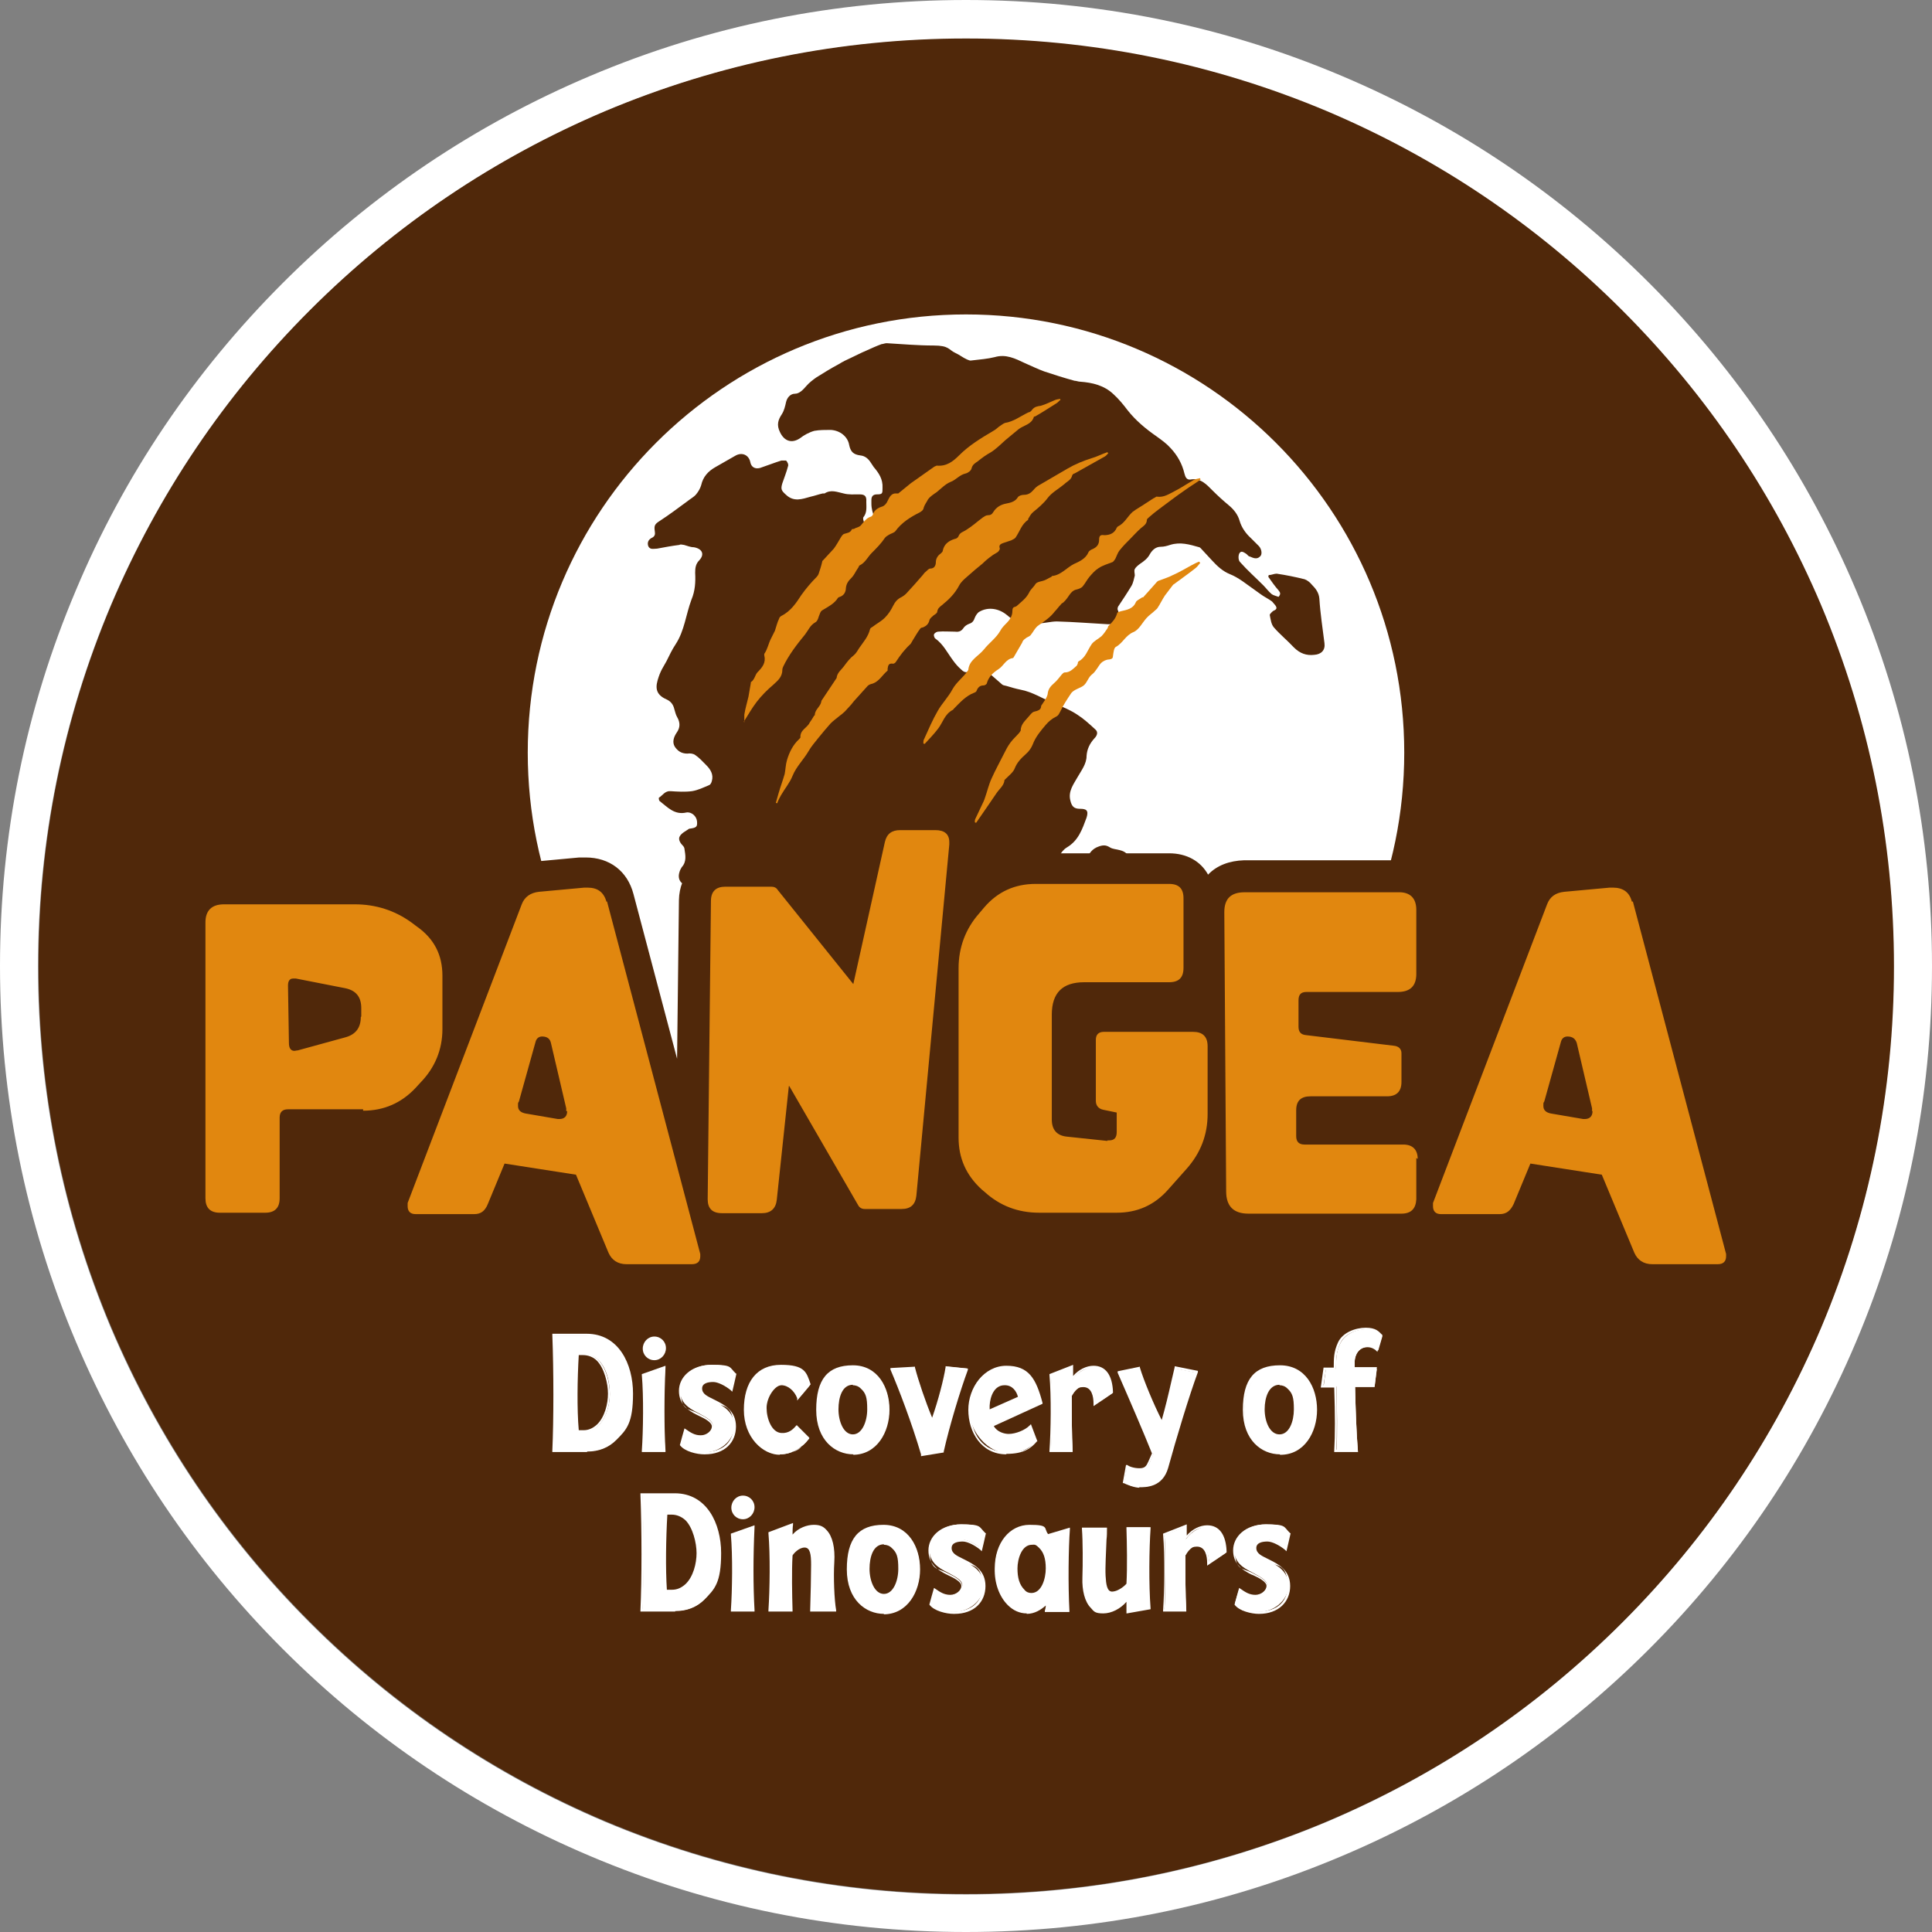
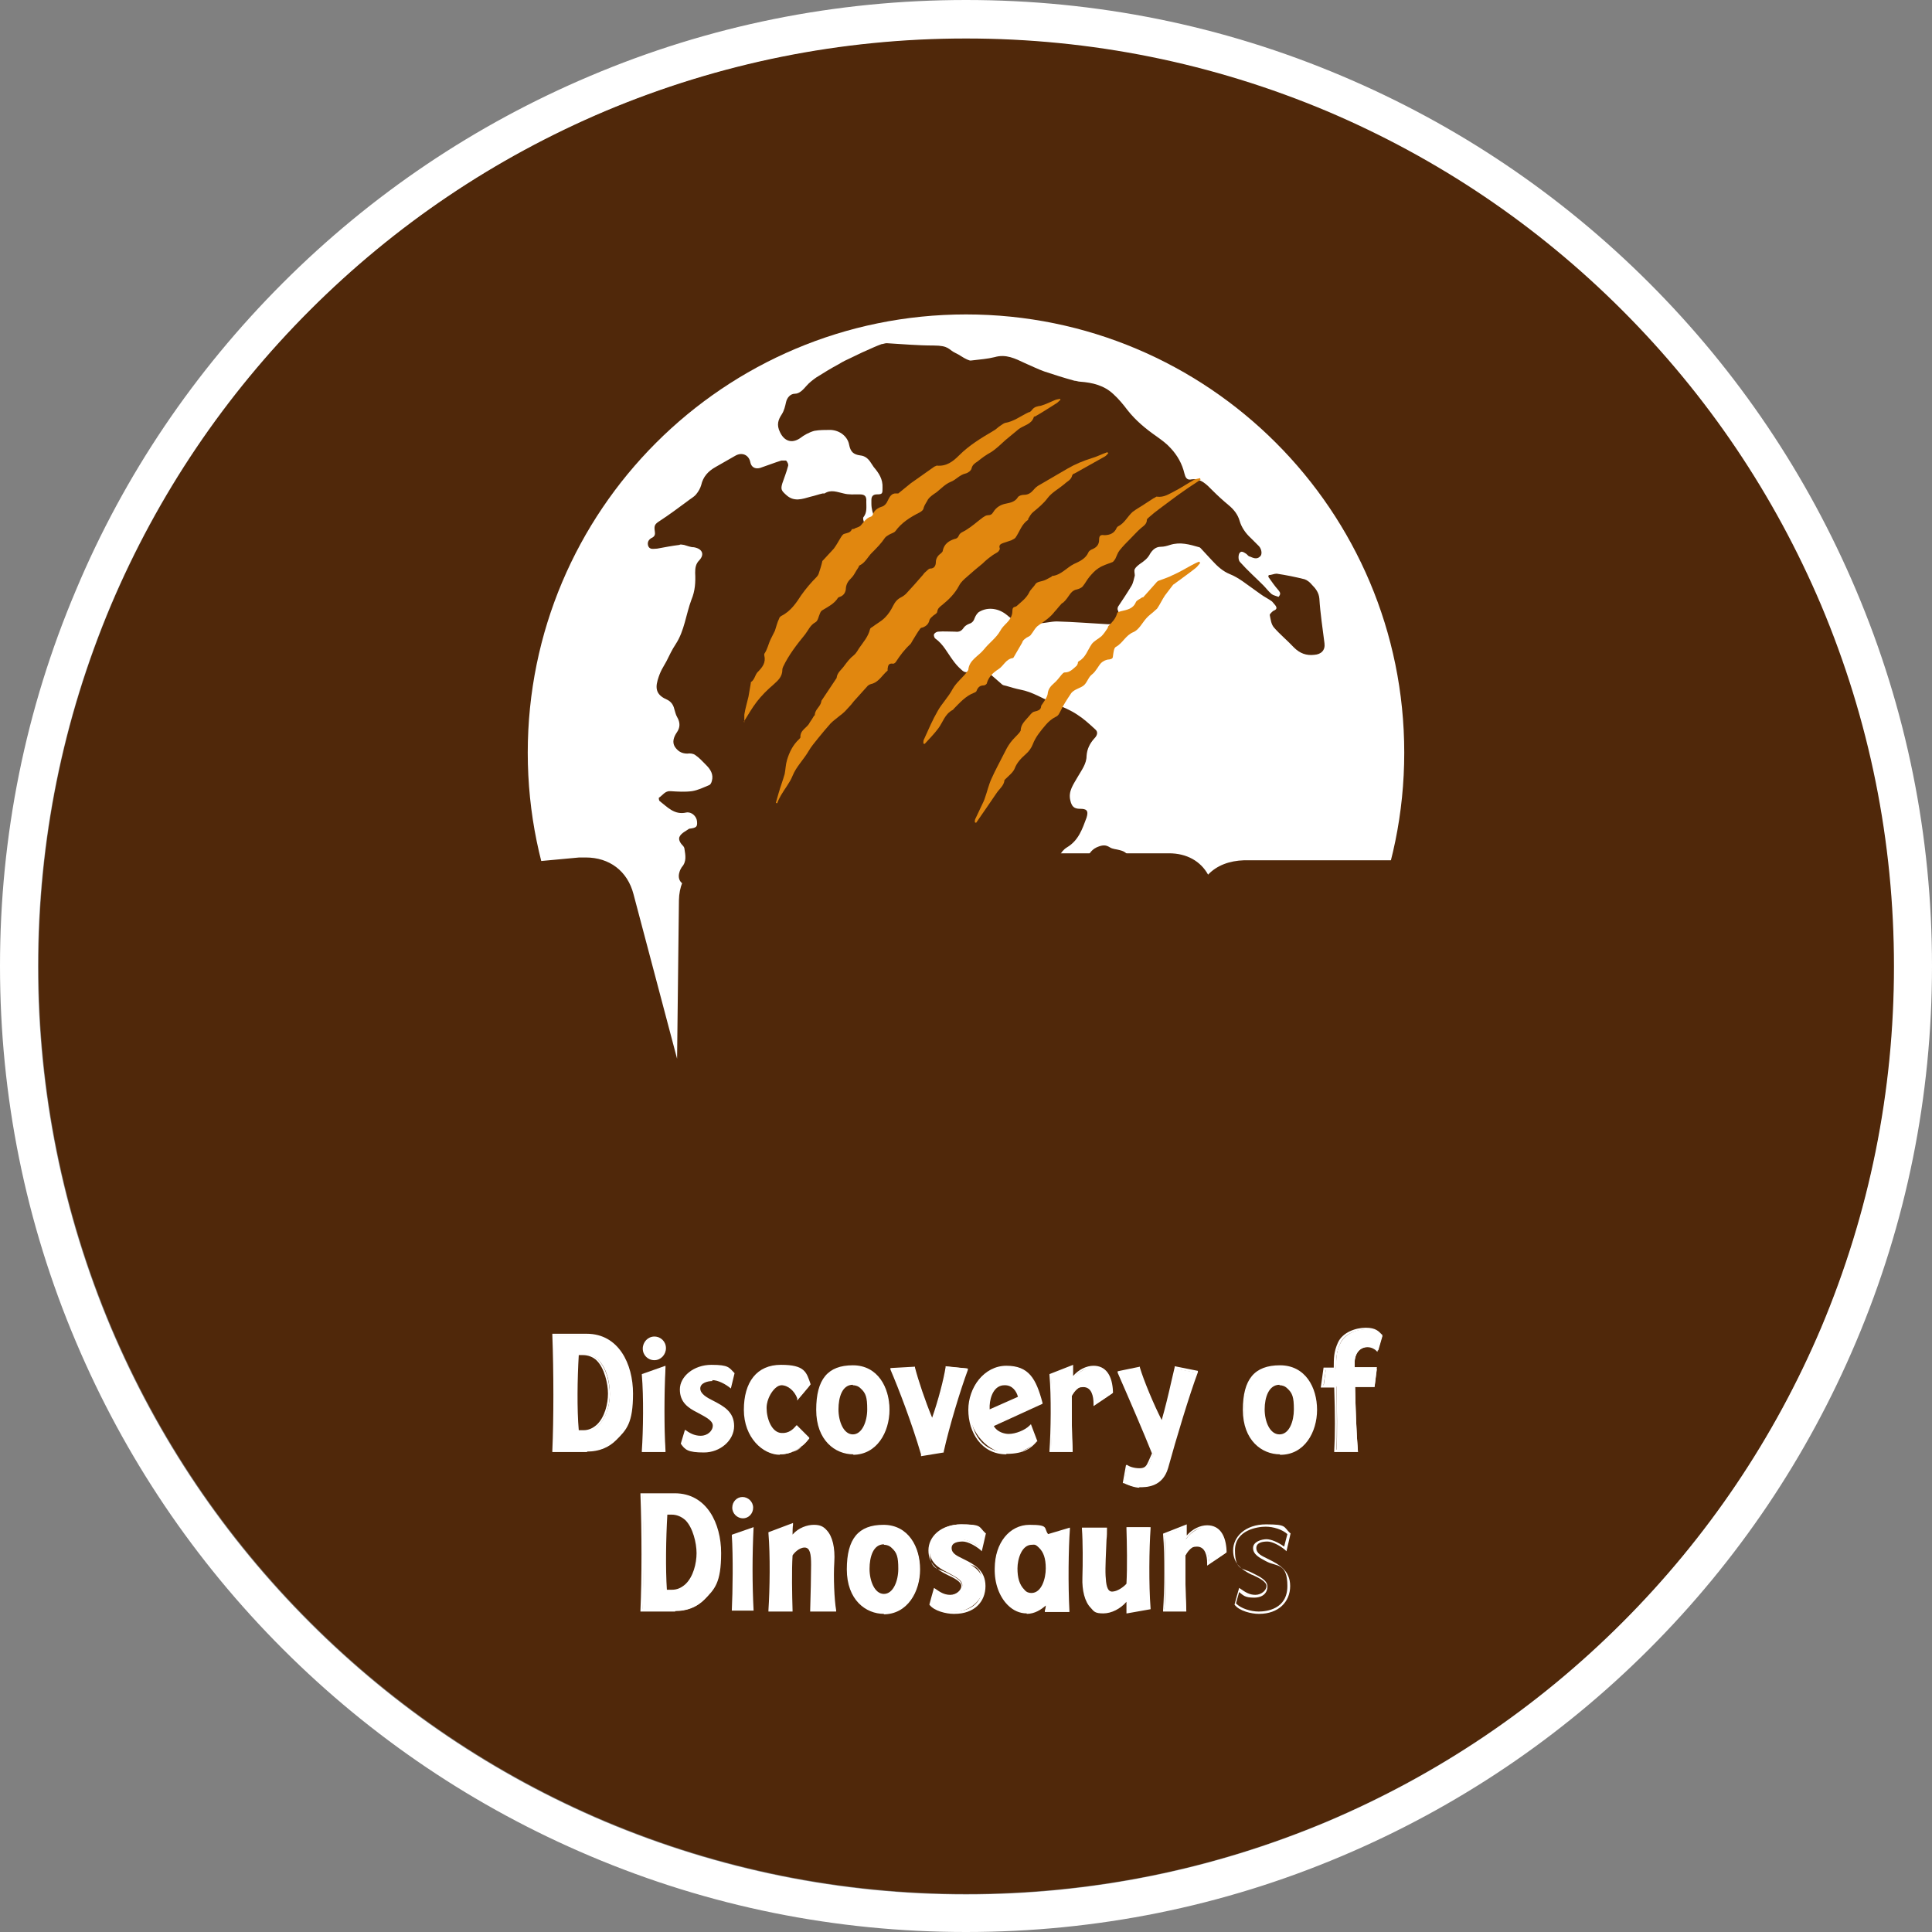
<svg xmlns="http://www.w3.org/2000/svg" id="Layer_2" version="1.1" viewBox="0 0 416.6 416.6">
  <rect x="0" y="0" width="416.6" height="416.6" fill="#808080" stroke="none" />
  <defs>
    <style>
      .st0 {
        fill: #e1870f;
      }

      .st1 {
        fill: #fff;
      }

      .st2 {
        fill: #50280a;
      }
    </style>
  </defs>
  <g id="Layer_1-2">
    <g>
      <path class="st2" d="M392.8,130.4c-10.1-23.8-24.5-45.2-42.9-63.6s-39.8-32.8-63.6-42.9c-24.7-10.4-50.9-15.7-77.9-15.7s-53.2,5.3-77.9,15.7c-23.8,10.1-45.2,24.5-63.6,42.9s-32.8,39.8-42.9,63.6c-10.4,24.7-15.7,50.9-15.7,77.9s5.3,53.2,15.7,77.9c10.1,23.8,24.5,45.2,42.9,63.6s39.8,32.8,63.6,42.9c24.7,10.4,50.9,15.7,77.9,15.7s53.2-5.3,77.9-15.7c23.8-10.1,45.2-24.5,63.6-42.9s32.8-39.8,42.9-63.6c10.4-24.7,15.7-50.9,15.7-77.9s-5.3-53.2-15.7-77.9h0Z" />
      <path class="st1" d="M400.2,127.2c-10.5-24.8-25.5-47.1-44.6-66.2s-41.4-34.1-66.2-44.6C263.7,5.5,236.4,0,208.3,0s-55.4,5.5-81.1,16.4c-24.8,10.5-47.1,25.5-66.2,44.6S26.8,102.4,16.4,127.2C5.5,152.9,0,180.2,0,208.3s5.5,55.4,16.4,81.1c10.5,24.8,25.5,47.1,44.6,66.2,19.1,19.1,41.4,34.1,66.2,44.6,25.7,10.9,53,16.4,81.1,16.4s55.4-5.5,81.1-16.4c24.8-10.5,47.1-25.5,66.2-44.6,19.1-19.1,34.1-41.4,44.6-66.2,10.9-25.7,16.4-53,16.4-81.1s-5.5-55.4-16.4-81.1h0ZM286.2,392.8c-24.7,10.4-50.9,15.7-77.9,15.7s-53.2-5.3-77.9-15.7c-23.8-10.1-45.2-24.5-63.6-42.9s-32.8-39.8-42.9-63.6c-10.4-24.7-15.7-50.9-15.7-77.9s5.3-53.2,15.7-77.9c10.1-23.8,24.5-45.2,42.9-63.6s39.8-32.8,63.6-42.9c24.7-10.4,50.9-15.7,77.9-15.7s53.2,5.3,77.9,15.7c23.8,10.1,45.2,24.5,63.6,42.9s32.8,39.8,42.9,63.6c10.4,24.7,15.7,50.9,15.7,77.9s-5.3,53.2-15.7,77.9c-10.1,23.8-24.5,45.2-42.9,63.6s-39.8,32.8-63.6,42.9h0Z" />
      <path class="st1" d="M208.3,256.8c52.2,0,94.5-42.3,94.5-94.5s-42.3-94.5-94.5-94.5-94.5,42.3-94.5,94.5,42.3,94.5,94.5,94.5" />
      <path class="st2" d="M190.6,194.8c-.9.9-1.8,1.7-2.7,2.6-.4.4-.8.8-1.1,1.2-.5.8-.3,2.1.4,3,.3.4.6.9.6,1.4,0,1.7,0,3.5-1.2,4.9-.5.6-1.2,1.2-1.9,1.6-1,.7-1.8,1.5-1.7,2.9,0,.6,0,1.1-.1,1.7-.3,2.1,0,4.2.5,6.2.3,1.2.5,2.4,1,3.4.4.9,1.1,1.8,1.6,2.7.2.3.4.7.5,1.1.3,1.1-.4,2.2-1.4,2.5h-.6c-2.5-1.3-4.8-2.7-6.7-4.9-.9-1.1-2.1-2-3.1-2.9-1.9-1.7-3.9-3.3-5.9-5-.6-.5-.7-1.2-.7-2.1.1-3.4.1-6.9.2-10.4,0-1.4-.9-2.1-1.8-2.9-1.4-1.1-2.8-2.3-4.2-3.3s-1.3-1.1-2.3-1c-.6,0-1.4-.4-1.7-.9-.6-.9-1.4-1.1-2.3-1.3-2.5-.4-2.8-.8-2.9-2.9,0-.3-.2-.7-.4-.9-1-.6-2.1-1.2-3.3-.9-.3,0-.6.1-.8.2-1.6.2-2.6-1.1-2.1-2.7.1-.4.3-.8.5-1.1,1.1-1.2.8-2.6.6-3.9,0-.3-.2-.6-.4-.8-.6-.6-1-1.4-.6-2,.4-.7,1.3-1.1,2-1.6h0c1.6-.2,1.8-.4,1.7-1.6-.1-1.1-1.2-2.1-2.3-1.9-2.6.6-4.1-1.2-5.8-2.5-.1-.1-.2-.7-.1-.7.8-.5,1.3-1.5,2.5-1.4,1.5.1,3.1.2,4.6,0,1.3-.2,2.5-.8,3.7-1.3.3-.1.5-.5.6-.9.4-1.4-.3-2.5-1.2-3.4s-1.5-1.6-2.4-2.2c-.4-.3-1.1-.4-1.7-.3-1.3,0-2.1-.6-2.7-1.5-.6-1-.2-2.1.4-3,.8-1.1.8-2.2.1-3.4-.3-.5-.4-1.1-.6-1.7-.2-.9-.7-1.6-1.5-2-2.1-.9-2.7-2.1-2.1-4.2s1.2-2.8,1.9-4.1c.6-1.2,1.2-2.5,2-3.7,1.9-2.9,2.2-6.4,3.4-9.6.8-1.9.9-3.8.8-5.8,0-1,.1-1.9.9-2.7,1.2-1.3.6-2.5-1.2-2.8-.7,0-1.4-.3-2.1-.5-.3,0-.7-.2-1,0-1.6.2-3.2.5-4.8.8h0c-.7,0-1.5.3-1.9-.5-.3-.8,0-1.5.9-1.9.5-.3.6-.7.5-1.3-.2-1.3,0-1.6,1.1-2.3,2-1.3,4-2.8,5.9-4.2.6-.5,1.4-.9,1.9-1.5s.9-1.3,1.1-2c.4-1.8,1.5-3,3.1-3.9,1.4-.8,2.8-1.6,4.2-2.4,1.5-.9,3-.2,3.3,1.4.2,1,1,1.5,2.1,1.2,1.5-.5,3-1.1,4.6-1.6.3,0,.9,0,1,0,.3.3.6.9.4,1.3-.3,1.2-.8,2.4-1.2,3.6-.4,1.3-.2,1.6.8,2.5,1.7,1.6,3.5.9,5.3.4.9-.2,1.7-.5,2.6-.7h.4c1.4-.9,2.7-.3,4.1,0,1.1.3,2.3.2,3.4.2s1.6.3,1.5,1.6c0,1.1.2,2.3-.6,3.3-.2.2,0,.9.2,1.3.5.9,1,1.8,1.6,2.5.4.5,1,.8,1.6,1.1,0,0,.5-.3.5-.4,0-.5-.1-1-.3-1.4-.7-2-1.9-3.8-1.9-6v-.8c0-.8.4-1.2,1.2-1.2,1.2,0,1.2-.2,1.2-1.4.1-1.9-.8-3.2-1.9-4.5-.2-.3-.4-.6-.6-.9-.5-.8-1.2-1.5-2.3-1.6-1.5-.2-2.1-.8-2.4-2.3-.3-1.7-1.9-3.1-4-3.2-1.2,0-2.4,0-3.5.2-1.1.3-2.2.9-3.1,1.6-1.8,1.2-3.4.6-4.3-1.3-.8-1.6-.4-2.7.4-3.9.5-.8.7-1.7.9-2.6s.9-1.8,1.9-1.8,1.8-.9,2.5-1.7c.6-.7,1.4-1.3,2.1-1.8,1.6-1,3.2-2,4.9-2.9.8-.5,1.6-.9,2.5-1.3,1.1-.5,2.2-1.1,3.4-1.6,1.1-.5,2.2-1,3.3-1.4.3,0,.7-.2,1.1-.2,3.4.2,6.7.5,10.1.5s3.2.9,4.7,1.6c.9.4,1.6,1,2.5,1.4s.8.2,1.2.2c1.6-.2,3.2-.3,4.8-.7,2.4-.7,4.4.3,6.5,1.3,1.4.6,2.8,1.3,4.2,1.8,2.1.7,4.3,1.4,6.5,2,.4,0,.8.2,1.2.2,2.7.2,5.2.8,7.2,2.7,1.1,1,2.1,2.2,3,3.4,1.8,2.3,4,4.1,6.3,5.7,1.1.8,2.1,1.5,3,2.5,1.5,1.6,2.5,3.4,3,5.5.2.8.5,1.4,1.3,1.3,2.2-.4,3.5,1.1,4.8,2.4,1.1,1.1,2.2,2.1,3.4,3.1,1.1.9,2,2,2.4,3.4s1.3,2.7,2.4,3.7c.6.6,1.2,1.2,1.8,1.8.6.7.7,1.8.2,2.2-.7.7-1.5.3-2.2,0-.3,0-.5-.4-.8-.6-.5-.3-1.1-.8-1.5,0-.2.5-.2,1.4.2,1.8,1.6,1.8,3.4,3.4,5,5,.6.6,1.1,1.3,1.8,1.9.4.3,1,.4,1.5.6.5-.6.4-.9,0-1.4-.8-.9-1.5-1.9-2.2-2.9,0,0,0-.3.1-.4.6,0,1.1-.3,1.7-.3,2,.3,4,.7,6,1.2.6.2,1.2.7,1.6,1.2.8.8,1.5,1.7,1.6,3,.2,3.2.7,6.4,1.1,9.6.2,1.5-.7,2.4-2.2,2.5-1.7.2-3.1-.3-4.4-1.6-1.4-1.5-3-2.8-4.3-4.3-.6-.7-.7-1.7-.9-2.7,0-.2.5-.7.8-.9.8-.3.8-.7.3-1.3-.2-.2-.4-.5-.6-.7-.8-.6-1.7-1-2.5-1.6-1.3-.9-2.6-1.9-3.9-2.8-.9-.6-1.7-1.1-2.7-1.5-1.5-.6-2.7-1.7-3.8-2.9-.8-.9-1.7-1.8-2.5-2.7,0,0-.2-.2-.3-.2-2.1-.6-4.1-1.2-6.3-.5-.6.2-1.3.4-2,.4-1.1,0-1.8.7-2.3,1.5-.5,1-1.3,1.6-2.2,2.2-.4.3-.9.7-1.1,1.1-.2.4,0,.9,0,1.4-.2.7-.3,1.5-.7,2.2-.9,1.5-1.9,3-2.9,4.5-.1.2-.2.6,0,.9.6,1.8-.3,3-2.2,2.9-3.7-.2-7.3-.5-11-.6-1.3,0-2.6.4-3.9.4s-3,0-4.4-.3c-.9-.2-1.8-.9-2.5-1.5-1.7-1.4-4-1.8-5.9-.7-.4.2-.8.8-1,1.3-.2.6-.5,1.1-1.2,1.3-.5.2-1,.5-1.3,1-.5.7-1.1.8-1.9.7-1.2,0-2.3-.1-3.5,0-.3,0-.8.3-.9.6-.1.2.1.8.3.9,1.7,1.2,2.6,3.1,3.8,4.7.5.7,1.1,1.4,1.8,2,.8.8,1.4.7,2.6-.2,1-.8,1.4-.7,2.3,0,1.3,1.1,2.6,2.3,3.9,3.4.2.2.6.2.9.3,1,.3,2,.6,3,.8,2.7.5,4.9,2,7.4,3,1.7.7,3.4,1.4,4.9,2.4,1.4.9,2.6,2,3.9,3.2.7.6.3,1.4-.2,1.9-1,1.1-1.6,2.3-1.7,3.8,0,1.7-1.1,3.1-1.9,4.5-.9,1.6-2.1,3.1-1.6,5.1.3,1.3.8,1.8,2.1,1.8s1.9.3,1.4,1.9c-.9,2.4-1.7,4.9-4.2,6.4-1.5.9-2.1,2.6-2.3,4.3-.2,1.2-.6,2-1.9,2.6-1.7.8-3.4,1.8-4.9,2.9-.7.5-1.1,1.4-1.7,2.2-.2.3-.5.4-.7.7-.1.2-.1.5-.2.8h.7c1.1-.8,2.3-1.5,3.3-2.5,1.2-1.1,2.6-1.4,4.1-1.6,1.4-.2,2.6-.7,3.6-1.7,1.1-1.2,2.3-2.3,3.4-3.5.4-.4.6-1,.8-1.5.5-1.4,1.2-2.4,2.7-2.9.9-.3,1.5-.3,2.3.2.6.4,1.4.4,2.1.6.8.2,1.5.5,1.9,1.3.7,1.2,1.7,2.3,2.2,3.5.7,1.9-.3,3.6-1.4,5.1-.6.8-1,1.6-1.4,2.5-.3.9.4,1.8,1.4,2,1.5.2,1.9.8,1.6,2.2-.2.9.3,1.6,1.3,2.1s.7.3,1.1.6q1.3,1,.2,2.3c-.2.3-.4.7-.5,1.1-.4,2-1.8,3.1-3.5,4-.7.4-1.4.8-2.1,1.1-.3.1-.8-.1-1.1-.3-.5-.3-1-.7-1.6-1-.1,0-.6.1-.6.3,0,.4-.1.8,0,1.1.2.4.6.8,1,1.1.6.5.9,1.1.9,1.9s.6.9,1.1.5c.8-.6,1.6-1.4,2.5-1.8,2.7-1.4,5.6-2.6,8.7-2.8,1.4,0,2.9-.4,4.3-.8.3,0,.6-.4.9-.6.6-.6,1.5-.4,1.8.4.1.5,0,1,.1,1.5.1,1.1.3,2.2.5,3.3,0,.5.1,1,.2,1.6.3,2.6.5,5.3.8,7.9,0,.5.4,1.1.8,1.5.5.6.7,1.1.7,1.9v3.5c0,1.5-1.2,1.7-2.1,2-1.8.6-3.8.8-5.6,1.3-.9.2-1.7.7-2.5,1-3.6,1.5-7.2,2.9-10.8,4.5-1.7.8-3.1,2-4.7,3-1.5,1-3.1,1-4.8.9-.6,0-1.2-.1-1.9-.2-1.5-.3-2.8.1-4,.8-.3.2-.5.7-.6,1,0,.9-.4,1.2-1.2,1.5-2.4.8-4.4-.4-6.6-.9-.5-.1-1.1-.9-1.4-1.5-.6-1.3-.7-1.4-2-1.2-1.9.3-2.8,0-3.6-1.7-.2-.4,0-1.3.3-1.8.3-.6,1-.9,1.5-1.4s.4-.2.4-.4c.2-.5.3-1,.4-1.5-.5,0-1,0-1.5.2-.6.2-1.2.6-1.8.6-.9.1-1.7,0-2.6,0-1.6,0-2.6-1.1-3.8-1.8s-2.4-1.1-3.7-1.4c-2.1-.4-4.3-.8-6.4-1.3-1.4-.4-1.4-.7-.7-1.8.4-.7,1.1-1.3,1.7-1.9s.3-.5.5-.7c-.3-.2-.5-.4-.8-.5-1.9-.3-3.1-1.4-3.4-3.3-.1-.7-.5-1-1.1-1.2-.8-.4-.9-.6-.2-1.2.3-.3.6-.5,1-.6,1.5-.5,3-.9,4.5-1.4s2.9-1.1,4.4-1.7c.7-.2,1.3-.6,2-.7,1.6-.4,2.2-1.6,2.8-2.9.2-.5-.1-1-.8-1.2-1.5-.4-3,0-4,1-2.1,2.2-4.9,2.4-7.6,2.9-1.1.2-2.3.2-3.4.3-.4,0-.9,0-1.1-.2-.9-.7-1.7-1.6-2.5-2.4-.1-.1,0-.5.1-.7.9-1.2,1.9-2.4,2.7-3.6.4-.5.7-1.1.8-1.7.2-1.8.2-3.6.2-5.4s-.3-1.2-.6-1.7c-.8-1.1-.7-1.8.2-2.8.5-.6.9-1.3,1.4-2,.1-.2.3-.3.5-.4.1-.2.3-.4.4-.6,0,0-.2-.1-.3-.2" />
      <g>
        <path class="st0" d="M167.3,173.1c.2-.7.4-1.4.6-2.1.4-1.4.9-2.7,1.3-4.1.2-1,.2-2,.5-3,.5-1.7,1.3-3.3,2.6-4.5.1-.1.3-.3.3-.4-.1-1.3.9-1.8,1.6-2.6.2-.2.3-.4.4-.6.3-.4.6-.9.9-1.4,0-.1.3-.2.2-.2,0-1.2,1.2-1.8,1.4-2.9,0-.1,0-.2.1-.3,1.1-1.6,2.1-3.2,3.2-4.8h0c.1-1.2,1.1-1.8,1.7-2.7.6-.8,1.2-1.6,2-2.2.5-.4.8-1,1.2-1.6.9-1.3,1.9-2.4,2.3-4,0-.2.3-.4.5-.5.9-.7,1.9-1.2,2.7-2s1.3-1.6,1.8-2.6c.4-.8.9-1.4,1.7-1.8.4-.2.8-.5,1.1-.8,1.1-1.2,2.3-2.5,3.4-3.8.3-.3.5-.7.8-.9s.6-.7,1-.7c.9,0,1.2-.7,1.2-1.4s.4-1.4,1-1.8c.2-.2.5-.4.5-.7.3-1.4,1.3-2.1,2.6-2.5.3,0,.7-.3.8-.6.3-.8,1-.9,1.6-1.3,1.3-.8,2.4-1.8,3.6-2.7.3-.2.7-.5,1.1-.5.6,0,.9-.2,1.2-.7.6-1,1.6-1.6,2.7-1.8,1-.2,2-.4,2.6-1.4.2-.3.8-.5,1.3-.5.9,0,1.5-.4,2.1-1.1.3-.4.8-.8,1.2-1,2-1.2,4-2.3,6-3.5,1.7-1,3.4-1.7,5.3-2.3,1.1-.3,2.2-.9,3.4-1.3,0,0,.1.2.2.2-.2.2-.4.5-.7.7-2.2,1.2-4.4,2.5-6.6,3.7-.2,0-.4.2-.5.4-.2,1-1.1,1.3-1.7,1.9-1.2,1-2.7,1.8-3.6,3-.9,1.2-2,2.1-3.1,3-.5.4-.8,1-1.1,1.5v.2c-1.4.9-1.8,2.5-2.7,3.8-.2.3-.6.4-.9.6-.6.2-1.2.4-1.8.6-.5.2-1,.4-.7,1.2,0,.2-.2.5-.4.7-.4.3-.9.5-1.4.9-.7.5-1.3,1-1.9,1.6-1.1.9-2.2,1.8-3.3,2.8-.7.6-1.4,1.2-1.8,2-.9,1.7-2.2,3-3.7,4.2-.5.4-.9.7-1,1.4,0,.3-.5.6-.8.8-.3.3-.8.6-.9,1.1-.2.8-.7,1.2-1.4,1.5-.2,0-.5.1-.6.3-.6.8-1.1,1.7-1.6,2.5-.2.3-.3.6-.5.8-1.2,1.1-2.2,2.4-3.1,3.8-.1.2-.5.5-.7.4-.9-.1-1,.4-1.1,1.1v.4c-1.1.9-1.8,2.3-3.2,2.8-.4.1-.8.2-1.1.5-.9,1-1.8,2-2.7,3-.4.4-.7.9-1.1,1.3s-.7.8-1.1,1.2c-.4.4-.8.7-1.2,1-.6.5-1.3,1-1.9,1.6-.9,1-1.8,2.1-2.7,3.2-.7.9-1.5,1.8-2,2.7-1.1,1.9-2.7,3.4-3.5,5.4-.6,1.5-1.7,2.8-2.5,4.2-.3.5-.6,1.1-.8,1.7,0,0-.2,0-.3-.1" />
        <path class="st0" d="M160.5,155.8v-1.7c.2-1.3.6-2.6.9-3.9.2-1,.3-1.9.5-2.9v-.2c.8-.5.9-1.5,1.4-2.1,1.1-1.1,1.9-2.1,1.5-3.7v-.3c.7-1,.9-2.2,1.4-3.2s.6-1.2.9-1.8c.3-.9.5-1.8.9-2.6,0-.2.3-.5.5-.6,2-1,3.2-2.8,4.3-4.5,1-1.4,2.1-2.7,3.3-3.9.2-.2.3-.4.4-.6.3-.9.6-1.8.8-2.7,0,0,0-.2.1-.2.8-.9,1.6-1.7,2.4-2.6.6-.8,1-1.6,1.5-2.4.2-.3.4-.7.8-.8.6-.2,1.3-.2,1.6-1,0,0,.5,0,.7-.2.5-.2,1-.3,1.3-.7.6-.7,1.1-1.5,2.1-1.8.1,0,.3-.2.4-.4.3-1,1.1-1.5,2.1-1.8.5-.2.9-.7,1.1-1.2.4-.8.8-1.7,1.9-1.6h.4c.9-.7,1.8-1.5,2.7-2.2,1.7-1.2,3.4-2.4,5.1-3.6.1,0,.4-.2.5-.2,2.1.2,3.5-.9,4.8-2.2,2.2-2.2,4.7-3.7,7.4-5.3.6-.3,1-.8,1.5-1.1.3-.2.7-.5,1-.6,1.9-.3,3.4-1.5,5.1-2.3.3,0,.6-.3.8-.6.5-.6,1.1-.7,1.8-.8,1.1-.3,2-.8,3-1.2.4-.2.8-.2,1.2-.3,0,0,0,.2.1.2-.3.2-.5.5-.8.7-1.6,1-3.1,2-4.7,2.9-.1,0-.3,0-.3.2-.5,1.5-2.1,1.7-3.2,2.5-1,.8-1.9,1.6-2.9,2.4-1,.9-2,1.9-3.1,2.6-1.1.6-1.9,1.2-2.9,2-.6.4-1.1.7-1.3,1.5-.1.5-.8,1-1.3,1.1-1.3.3-2.1,1.4-3.2,1.8-1.2.5-2,1.4-3,2.2-.7.5-1.4.9-1.9,1.6-.3.6-.7,1.1-.9,1.7-.1.6-.4.8-.9,1.1-2,1-3.9,2.2-5.2,4-.3.4-.9.5-1.4.8-.3.2-.7.4-.9.7-.8,1.2-1.8,2.2-2.8,3.2-.9.9-1.4,2.1-2.6,2.7-.2,0-.2.4-.4.6-.5.7-.8,1.5-1.4,2.1-.6.6-1.1,1.2-1.2,2.2,0,.8-.4,1.6-1.3,1.9-.1,0-.3.1-.4.2-.8,1.3-2.1,1.9-3.4,2.7-.2.1-.4.4-.5.7-.3.6-.4,1.6-1,1.9-1.1.6-1.5,1.7-2.2,2.6-1.8,2.2-3.5,4.4-4.7,6.9-.1.2-.2.5-.2.7,0,1.5-.9,2.3-1.9,3.2-1.3,1.1-2.6,2.4-3.6,3.7s-1.8,2.7-2.8,4.3" />
        <path class="st0" d="M258.9,103.4c-1.1.8-2.3,1.5-3.4,2.3-1.9,1.3-3.7,2.7-5.6,4.1-.7.5-1.4,1.1-2.1,1.7-.2.2-.5.4-.5.6,0,.9-.7,1.3-1.3,1.8-.8.7-1.5,1.5-2.2,2.2s-1.7,1.7-2.4,2.6c-.4.5-.6,1.2-.9,1.8-.2.3-.4.6-.6.7-1,.4-2.1.7-3,1.3-.8.5-1.4,1.2-2,1.9-.5.6-.9,1.4-1.4,2-.3.4-.9.6-1.3.7-1.1.2-1.5,1.1-2.1,1.9-.2.3-.5.6-.8.9-.1.1-.4.2-.5.4-.5.5-.9,1.1-1.4,1.6-.9,1.2-2.1,2-3.4,2.9-.8.5-1.2,1.5-1.8,2.2-.3.3-.8.4-1.1.7-.3.2-.6.5-.7.9-.6,1-1.2,2.1-1.8,3.1,0,0-.1.2-.2.2-1.5.2-2,1.7-3.1,2.4s-2.1,1.6-2.5,3c0,.2-.4.5-.7.5-.8,0-1.2.4-1.5,1.1,0,.2-.3.4-.6.5-1.8.7-3,2.1-4.3,3.4-.1.1-.2.3-.3.3-1.7.9-2.1,2.7-3.1,4-.9,1.2-1.9,2.2-2.9,3.3-.1,0-.2,0-.3-.1,0-.3,0-.7.2-1,.9-2,1.8-4.1,2.9-6,.9-1.6,2.3-3,3.2-4.7.9-1.6,2.4-2.6,3.3-4,0,0,.1-.1.1-.2.2-2.1,2.2-2.9,3.4-4.4,1.1-1.4,2.6-2.4,3.5-4,.3-.6.9-1.2,1.4-1.7s1.2-1.4,1.2-2.5.5-.8.9-1.1c1-.9,2.1-1.7,2.7-2.9.3-.7,1-1.2,1.4-1.9.4-.5,1.3-.5,2-.8.5-.2.9-.5,1.4-.7,0,0,.1-.2.2-.2,1.9-.2,3.1-1.8,4.7-2.6,1.1-.5,2.5-1.1,3.1-2.5.1-.3.6-.6.9-.7.9-.4,1.4-1,1.4-2s.4-1.1,1.1-1c1.2,0,2.2-.4,2.7-1.6,0,0,.2-.3.3-.3,1.4-.7,2-2.1,3.1-3.1.9-.7,1.9-1.2,2.9-1.9.6-.4,1.1-.7,1.7-1.1.2,0,.5-.4.7-.3,1.5.2,2.6-.6,3.8-1.2s2.7-1.6,4.1-2.4c.4-.2.9-.3,1.4-.4,0,0,0,.3.1.4" />
        <path class="st0" d="M258.9,121.3c-.4.4-.7.9-1.1,1.2-1.5,1.2-3.1,2.3-4.7,3.5-.1,0-.2.2-.3.3-.5.7-1.1,1.4-1.6,2.1-.6.9-1,1.8-1.6,2.7-.1.2-.3.3-.5.5-.6.6-1.4,1.1-1.9,1.7-.9,1-1.6,2.5-2.8,3-1.7.7-2.3,2.4-3.8,3.2-.4.2-.5,1.2-.6,1.9,0,.5-.2.7-.8.8-.6,0-1.3.3-1.8.8s-1.1,1.8-1.9,2.4c-.8.6-1,1.6-1.7,2.3s-2.3.9-2.9,1.9c-.8,1.2-1.6,2.4-2.2,3.7-.3.5-.4,1-1.1,1.3-.8.4-1.5,1-2.1,1.7-1.1,1.3-2.2,2.6-2.8,4.2-.3.8-.9,1.6-1.5,2.1-1,.9-1.9,1.8-2.4,3.1-.3.8-1.2,1.5-1.9,2.2s-.3.2-.3.3c-.1,1.2-1.1,1.9-1.7,2.8-1.4,2.1-2.9,4.2-4.4,6.4-.1,0-.2,0-.3-.1,0-.3,0-.6.2-.9.6-1.2,1.1-2.4,1.7-3.6.1-.2.2-.5.3-.8.5-1.4.8-2.8,1.4-4.1.8-1.8,1.8-3.6,2.7-5.4.4-.8.8-1.6,1.4-2.4.6-.8,1.3-1.4,1.9-2.1.1-.2.3-.4.3-.5,0-1.4,1.1-2.2,1.9-3.2s1-.8,1.6-1,.9-.5.9-1.1h0c.5-.8,1.2-1.6,1.4-2.5.1-1.1.6-1.7,1.4-2.4.6-.5,1.1-1.2,1.6-1.8.2-.2.4-.5.7-.5,1.1,0,1.7-.7,2.4-1.3.2-.1.3-.4.4-.6,0-.1,0-.4.2-.5,1.5-.8,1.9-2.4,2.8-3.7.5-.7,1.4-1.1,2.1-1.7.5-.5.9-1.1,1.3-1.7.1-.1.1-.4.2-.5.8-.8,1.6-1.6,1.9-2.8,0-.2.5-.3.8-.4,1.3-.3,2.6-.5,3.2-1.9.2-.5.9-.7,1.4-1.1h.2c.8-.9,1.7-1.9,2.5-2.8.3-.3.5-.7.9-.8,1-.4,2.1-.7,3-1.2,1.4-.6,2.7-1.4,4-2.1.6-.3,1.1-.6,1.7-.8,0,0,.1.2.2.3" />
      </g>
      <g>
        <g>
          <path class="st1" d="M126.5,312.9h-7.2c.3-6.7.3-17.2,0-24.9h7.2c7.3,0,9.8,7.1,9.8,12.6s-2.6,12.4-9.8,12.3ZM125.6,292h-1.1c-.3,5.2-.4,12,0,16.7h1.5c3.7,0,5.5-4.6,5.5-8.1s-1.4-8.7-5.7-8.6h0Z" />
          <path class="st1" d="M126.6,313.1h-7.5v-.3c.3-6.7.3-17.1,0-24.9v-.3h7.4c6.9,0,10,6.5,10,12.9s-1.4,7.8-3.6,10c-1.7,1.7-3.8,2.5-6.3,2.5h0ZM119.6,312.6h6.9c2.4,0,4.4-.8,6-2.4,2.2-2.2,3.5-5.8,3.5-9.7s-2-12.4-9.5-12.4h-6.9c.3,7.6.3,17.8,0,24.4h0ZM125.9,308.9h-1.8v-.2c-.3-4.6-.2-11.5,0-16.7v-.2h1.4c1.3,0,2.5.4,3.4,1.3,1.9,1.9,2.6,5.2,2.6,7.5s-.7,5.2-2.6,7c-.9.9-2,1.3-3.1,1.3h0ZM124.5,308.4h1.3c1.1,0,2-.4,2.9-1.2,1.7-1.6,2.4-4.5,2.4-6.7s-.8-5.5-2.4-7.1c-.8-.8-1.9-1.2-3-1.2h-.9c-.3,5.1-.4,11.7,0,16.2h-.2Z" />
        </g>
        <g>
          <path class="st1" d="M138.8,296.5l4.6-1.6c-.3,6-.3,12.3,0,18h-4.7c.2-4.2.3-11.7,0-16.3h0ZM141.1,293c-1.2,0-2.3-1-2.3-2.3s1-2.3,2.2-2.3,2.3,1,2.3,2.3-1,2.3-2.2,2.3Z" />
          <path class="st1" d="M143.6,313.1h-5.2v-.3c.3-4.3.4-11.7,0-16.3v-.2l5.1-1.8v.4c-.3,6.4-.3,12.6,0,17.9v.3h0ZM139,312.6h4.1c-.3-5.2-.3-11.2,0-17.3l-4.1,1.5c.3,4.5.2,11.6,0,15.9h0ZM141.1,293.3c-1.4,0-2.5-1.1-2.5-2.5s1.1-2.6,2.5-2.6,2.5,1.1,2.5,2.5-1.1,2.6-2.5,2.6ZM141.1,288.6c-1.1,0-2,.9-2,2.1s.9,2,2,2,2-.9,2-2.1-.9-2-2-2Z" />
        </g>
        <g>
          <path class="st1" d="M153.6,297.8c-1,0-2.6.4-2.6,1.6s1.5,2,2.9,2.7c2.1,1.1,4.4,2.3,4.4,5.4s-3,5.7-6.5,5.7-4.1-.6-5-1.9l.9-3c1,.7,2,1.3,3.4,1.3s2.6-1,2.6-2.2-1.9-2-3.3-2.8c-2-1-3.8-2.2-3.8-5s3-5.3,6.8-5.3,3.8.6,5,1.8l-.8,3.3c-1.2-1-2.8-1.8-4-1.8h0v.2Z" />
-           <path class="st1" d="M151.8,313.6c-1.5,0-4.2-.6-5.2-2h0c0-.1,1-3.6,1-3.6l.3.2c1,.7,1.9,1.3,3.2,1.3s2.4-1,2.4-1.9-1.5-1.7-2.8-2.3l-.4-.2c-2-1-3.9-2.3-3.9-5.2s2.6-5.6,7.1-5.6,3.7.5,5.2,1.9h.1c0,.1-.9,3.9-.9,3.9l-.3-.3c-1.2-1-2.8-1.8-3.8-1.8s-2.4.2-2.4,1.4,1.2,1.7,2.4,2.3l.4.2c2,1,4.5,2.3,4.5,5.7s-2.4,6-6.7,6h-.2ZM147.1,311.4c.9,1,3.1,1.7,4.8,1.7s6.2-.5,6.2-5.5-2.3-4.2-4.3-5.2l-.4-.2c-1.3-.7-2.7-1.4-2.7-2.8s1.9-1.9,2.9-1.9,2.6.7,3.8,1.6l.7-2.7c-1.4-1.2-3.4-1.6-4.7-1.6-2.4,0-6.6.7-6.6,5.1s1.7,3.8,3.6,4.8l.4.2c1.4.7,3,1.5,3,2.8s-.9,2.4-2.9,2.4-2.3-.5-3.2-1.2l-.7,2.5h0Z" />
        </g>
        <g>
          <path class="st1" d="M168.6,298.6c-2,0-3.4,2.8-3.4,5.2s1.2,5.5,3.4,5.7c1.7.1,2.6-.8,3.3-1.6l2.4,2.4c-1.6,2.2-3.8,3.3-6.1,3.3-4.5,0-7.5-4.9-7.5-9.4s2.8-9.5,7.8-9.5,5.3,1.6,6.1,4l-2.5,2.9c-.5-1.7-1.9-3-3.5-3h0Z" />
          <path class="st1" d="M168.2,313.7c-3.7,0-7.8-3.7-7.8-9.7s2.8-9.7,8-9.7,5.5,1.6,6.4,4.2h0c0,.1-2.9,3.5-2.9,3.5v-.5c-.6-1.6-2-2.8-3.4-2.8s-3.2,2.6-3.2,4.9,1.1,5.3,3.2,5.4c1.6.1,2.5-.8,3.1-1.5l.2-.2,2.7,2.7v.2c-1.7,2.2-3.9,3.4-6.4,3.4h0ZM168.5,294.9c-4.9,0-7.5,4.7-7.5,9.2s2.9,9.2,7.2,9.2,4.4-1.1,5.8-3l-2-2c-.7.8-1.7,1.6-3.4,1.5-2.4-.1-3.7-3.1-3.7-5.9s1.6-5.4,3.7-5.4,3,1.1,3.6,2.7l2.1-2.5c-.9-2.3-3.6-3.7-5.8-3.7h0Z" />
        </g>
        <g>
          <path class="st1" d="M184,313.4c-4.1,0-7.7-3.4-7.7-9.4s3.6-9.4,7.7-9.4,7.7,3.4,7.7,9.3-3.6,9.4-7.7,9.4h0ZM183.9,298.4c-2.6,0-3.4,3-3.4,5.5s1.1,5.6,3.4,5.6,3.4-3,3.4-5.6-.9-5.5-3.4-5.5Z" />
          <path class="st1" d="M184,313.6c-3.9,0-8-3-8-9.6s2.5-9.6,7.9-9.6,7.9,4.8,7.9,9.6-2.7,9.7-7.9,9.7h.1ZM183.9,294.9c-3.7,0-7.4,2.8-7.4,9.1s3.9,9.1,7.5,9.1,7.4-4.6,7.4-9.2-2.6-9.1-7.4-9.1h-.1ZM183.9,309.8c-2.4,0-3.6-3-3.6-5.9s1-5.8,3.6-5.8,1.5.3,2.1.9c1,1,1.6,2.8,1.5,4.9,0,2.8-.9,5.9-3.6,5.9h0ZM183.9,298.6c-2.3,0-3.1,2.7-3.1,5.3s1.1,5.4,3.1,5.4,3.1-2.8,3.1-5.4-.3-3.5-1.4-4.5c-.5-.5-1.1-.7-1.7-.7h0Z" />
        </g>
        <g>
          <path class="st1" d="M203.2,312.8l-4.4.7c-1.8-6.2-4.5-13.5-6.5-18.3l4.9-.3c.7,2.8,2.4,7.8,3.9,11.4,1.3-3.6,2.6-8.6,3.2-11.6l4.2.4c-1.6,4.5-3.9,12.4-5.2,17.6h0Z" />
          <path class="st1" d="M198.6,313.8v-.2c-2-6.8-4.8-14.1-6.6-18.3v-.3c-.1,0,5.3-.3,5.3-.3v.2c.7,2.7,2.2,7.2,3.7,10.8,1.3-3.7,2.5-8.3,2.9-10.9v-.2l4.8.5v.3c-1.6,4.3-4,12.2-5.2,17.6v.2l-4.9.8h0v-.2ZM192.6,295.5c1.8,4.2,4.4,11.3,6.3,17.8l4.1-.7c1.3-5.2,3.6-12.9,5-17.2l-3.7-.4c-.5,2.8-1.8,7.6-3.1,11.4l-.2.6-.2-.6c-1.5-3.6-3.1-8.4-3.9-11.2l-4.3.2h0Z" />
        </g>
        <g>
          <path class="st1" d="M217.5,309.5c1.5,0,3.6-.8,4.7-1.9l1.2,3.2c-1.2,1.3-2.7,2.5-6.4,2.5s-8-4.4-8-9.3,2.9-9.2,8-9.2,6.6,4.2,7.5,7.8l-10.6,4.8c.6,1.5,2.4,2.1,3.6,2.1h0ZM216.6,298.5c-2.4,0-3.4,2.7-3.5,4.6,0,.6,0,.9.1,1.2l6.5-3c-.3-1.6-1.4-2.9-3.2-2.9h0Z" />
          <path class="st1" d="M217,313.6c-5.4,0-8.2-4.8-8.2-9.6s3.4-9.5,8.2-9.5,6.4,2.7,7.8,8v.2l-10.5,4.8c.7,1.3,2.3,1.7,3.2,1.7,1.5,0,3.5-.8,4.5-1.8l.3-.3,1.4,3.7h-.1c-1.2,1.4-2.7,2.7-6.6,2.7h0ZM217,295c-4.6,0-7.7,3.7-7.7,9s2.7,9.1,7.7,9.1,5-1.1,6.1-2.3l-1-2.7c-1.2,1-3.1,1.7-4.6,1.7s-3.2-.7-3.8-2.2v-.2l10.5-4.8c-1.3-4.9-3.7-7.5-7.2-7.5h0ZM213,304.6v-.5c-.1-.2-.2-.5-.2-1,.1-2.2,1.2-4.8,3.7-4.9,2.1,0,3.1,1.5,3.4,3.1v.2l-7,3.2h.1ZM216.7,298.7h-.1c-2.2,0-3.1,2.4-3.2,4.4v.8l6.1-2.7c-.3-1.2-1.2-2.5-2.8-2.5h0Z" />
        </g>
        <g>
          <path class="st1" d="M233.8,298.9c-1.2,0-2.1,1.1-2.7,2.1,0,4.1,0,8.1.2,11.9h-4.7c.2-4.2.3-11.7,0-16.3l4.6-1.8v2.7c1.3-1.8,3.2-2.7,4.7-2.7,2.8,0,3.9,2.4,4,5.6l-3.7,2.4c0-2.3-.7-3.9-2.4-3.9h0Z" />
          <path class="st1" d="M231.5,313.1h-5.2v-.3c.3-4.3.4-11.7,0-16.3v-.2l5.1-2v2.4c1.2-1.4,2.9-2.2,4.4-2.2,2.6,0,4.1,2,4.2,5.8h0c0,.1-4.2,2.9-4.2,2.9v-.5c0-1.6-.4-3.6-2.2-3.6s-1.9,1-2.5,1.9c0,4.4,0,8.4.2,11.8v.3h.2ZM226.9,312.6h4.1c-.2-3.4-.2-7.3-.2-11.6h0c.6-1.1,1.6-2.3,2.9-2.3s2.5.6,2.6,3.6l3.2-2.1c-.2-3.4-1.4-5.2-3.7-5.2s-3.3,1-4.6,2.6l-.5.6v-3.1c.1,0-4,1.6-4,1.6.3,4.5.2,11.6,0,15.9h.2Z" />
        </g>
        <g>
          <path class="st1" d="M251.7,316.5c-1.1,3.9-4.1,4.1-6,4.1s-2.7-.6-3.3-1l.6-3.3c.6.3,1.6.6,2.8.6s1.7-.6,2.1-1.5l.8-1.9c-1.9-4.8-5-11.9-7.5-17.5l4.4-.9c.8,2.9,3.1,8.6,4.9,11.9,1.1-3.5,2.4-9.2,3.1-11.9l4.4.9c-1.8,5.1-4.7,14.8-6.3,20.6h0Z" />
          <path class="st1" d="M245.7,320.8c-1.1,0-2.8-.7-3.4-1h-.2l.7-3.9h.3c.3.3,1.4.7,2.6.7s1.5-.5,1.9-1.4l.8-1.8c-1.8-4.5-4.6-11-7.4-17.4v-.3c-.1,0,4.8-1,4.8-1v.2c.8,2.7,3,8,4.7,11.3.7-2.4,1.5-5.7,2.1-8.4.3-1.2.5-2.2.7-3v-.2l5,1v.3c-1.8,4.8-4.7,14.4-6.4,20.6h0c-1.2,4.2-4.7,4.2-6.3,4.2h0ZM242.6,319.4c.7.3,2.1.9,3.1.9,2.3,0,4.8-.5,5.8-3.9,1.6-6.1,4.5-15.5,6.2-20.4l-3.9-.8c-.2.8-.4,1.7-.7,2.8-.7,2.9-1.6,6.5-2.3,9l-.2.6-.3-.5c-1.8-3.2-4-8.7-4.9-11.7l-3.9.8c2.8,6.3,5.6,12.8,7.3,17.2h0c0,.1-.9,2.1-.9,2.1-.4,1.1-1.3,1.7-2.3,1.7s-2.1-.3-2.6-.5l-.5,2.8h0Z" />
        </g>
        <g>
          <path class="st1" d="M276,313.4c-4.1,0-7.7-3.4-7.7-9.4s3.6-9.4,7.7-9.4,7.7,3.4,7.7,9.3-3.6,9.4-7.7,9.4h0ZM275.9,298.4c-2.6,0-3.4,3-3.4,5.5s1.1,5.6,3.4,5.6,3.4-3,3.4-5.6-.9-5.5-3.4-5.5Z" />
          <path class="st1" d="M276,313.6c-3.9,0-8-3-8-9.6s2.5-9.6,8-9.6,8,4.8,8,9.6-2.7,9.7-7.9,9.7h-.1ZM275.9,294.9c-3.7,0-7.5,2.8-7.5,9.1s3.9,9.1,7.5,9.1,7.4-4.6,7.4-9.2-2.6-9.1-7.5-9.1h.1ZM275.9,309.8c-2.4,0-3.7-3-3.7-5.9s1-5.8,3.7-5.8,1.5.3,2.1.9c1,1,1.5,2.8,1.5,4.9s-1,5.9-3.6,5.9h0ZM275.9,298.6c-2.3,0-3.2,2.7-3.2,5.3s1.1,5.4,3.2,5.4,3.1-2.8,3.1-5.4-.3-3.5-1.4-4.5c-.5-.5-1.1-.7-1.7-.7h0Z" />
        </g>
        <g>
          <path class="st1" d="M295.1,290.4c-2.1,0-3,1.8-3,3.3v1.5h4.8l-.5,3.8h-4.2c.1,4.8.3,10.2.6,13.9h-4.6c.2-3.9.1-8.9,0-13.9h-2.8l.5-3.8h2.2c0-2.2,0-3.6.9-5.5,1-2.1,3.5-3.1,5.7-3.1s2.4.6,3.4,1.5l-.9,3.1c-.4-.4-1.1-.8-2-.8h-.1Z" />
          <path class="st1" d="M292.9,313.1h-5.2v-.3c.2-3.3.2-7.7,0-13.6h-2.9l.6-4.3h2.2c0-2,0-3.4.9-5.4,1-2.2,3.8-3.2,6-3.2s2.8.8,3.5,1.5h.1c0,.1-1.1,3.7-1.1,3.7l-.3-.3c-.2-.2-.9-.7-1.8-.7-2,0-2.7,1.7-2.8,3.1v1.2h4.8l-.5,4.3h-4.2c.1,5,.3,10.1.6,13.6v.3h0ZM288.2,312.6h4.1c-.3-3.5-.4-8.6-.6-13.6v-.3h4.3l.4-3.3h-4.7v-1.8c0-1.7,1-3.6,3.3-3.6s1.5.3,1.8.6l.8-2.6c-.7-.6-1.8-1.3-3.1-1.3-2,0-4.6.9-5.5,3-.8,1.8-.9,3.1-.9,5.4v.3h-2.2l-.5,3.3h2.8v.2c.1,5.9.1,10.3,0,13.6h0Z" />
        </g>
        <g>
          <path class="st1" d="M145.6,347.3h-7.1c.3-6.7.3-17.2,0-24.9h7.1c7.3,0,9.8,7.1,9.8,12.6s-2.6,12.4-9.8,12.3ZM144.7,326.4h-1.1c-.3,5.2-.4,12-.1,16.7h1.5c3.7,0,5.5-4.6,5.5-8.1s-1.4-8.7-5.7-8.6h0Z" />
          <path class="st1" d="M145.6,347.5h-7.5v-.3c.3-6.7.3-17.1,0-24.9v-.3h7.4c6.9,0,10,6.5,10,12.9s-1.4,7.8-3.6,10c-1.7,1.7-3.8,2.5-6.3,2.5h0ZM138.7,347h6.8c2.4,0,4.4-.8,6-2.4,2.2-2.2,3.5-5.8,3.5-9.7s-2-12.4-9.5-12.4h-6.9c.3,7.6.3,17.8,0,24.4h0ZM145,343.3h-1.8v-.2c-.3-4.6-.2-11.5.1-16.7v-.2h1.4c1.3,0,2.5.4,3.4,1.3,1.9,1.9,2.6,5.2,2.6,7.5s-.7,5.2-2.6,7c-.9.9-2,1.3-3.1,1.3h0ZM143.6,342.8h1.3c1.1,0,2-.4,2.9-1.2,1.7-1.6,2.4-4.5,2.4-6.7s-.8-5.5-2.4-7.1c-.9-.8-1.9-1.2-3-1.2h-.9c-.3,5.1-.4,11.7-.1,16.2h-.2Z" />
        </g>
        <g>
          <path class="st1" d="M157.9,330.9l4.6-1.6c-.3,6-.3,12.3,0,18h-4.7c.2-4.2.3-11.7,0-16.3h0ZM160.2,327.4c-1.2,0-2.3-1-2.3-2.3s1-2.3,2.2-2.3,2.3,1,2.3,2.3-1,2.3-2.2,2.3Z" />
-           <path class="st1" d="M162.8,347.5h-5.2v-.3c.3-4.3.4-11.7,0-16.3v-.2l5.1-1.8v.4c-.3,6.4-.3,12.6,0,17.9v.3h0ZM158.1,347h4.1c-.3-5.2-.3-11.2,0-17.3l-4.1,1.5c.3,4.5.2,11.6,0,15.9h0ZM160.2,327.6c-1.4,0-2.5-1.1-2.5-2.5s1.1-2.6,2.5-2.6,2.5,1.1,2.5,2.5-1.1,2.6-2.5,2.6ZM160.2,323c-1.1,0-2,.9-2,2.1s.9,2,2,2,2-.9,2-2.1-.9-2-2-2Z" />
        </g>
        <g>
          <path class="st1" d="M175.2,337.4c0-1.7-.2-4-1.6-4s-2.3,1-2.9,1.9c-.2,3.5-.1,8.7,0,11.9h-4.7c.3-4.4.4-11.8,0-16.6l4.7-1.8v2.9c1.3-1.9,3.5-2.6,4.8-2.6,3.2,0,4.4,3.3,4.2,7.8-.2,3.1,0,8.1.4,10.4h-5.1c.1-2.9.2-7.5.2-9.8h0Z" />
          <path class="st1" d="M180.4,347.5h-5.7v-.3c.1-3.1.2-7.6.2-9.8s-.2-3.7-1.4-3.7-2.3,1.2-2.6,1.7c-.2,3.4-.1,8.5,0,11.8v.3h-5.2v-.3c.3-4.5.4-11.9,0-16.6v-.2l5.3-2v.4s-.1.4-.1,2.1c1.3-1.5,3.2-2.1,4.6-2.1s2.1.4,2.8,1.2c1.2,1.3,1.8,3.7,1.6,6.9-.2,3.1,0,8.1.4,10.3v.3h0ZM175.3,347h4.5c-.4-2.4-.6-7.1-.4-10.1.2-3-.4-5.3-1.5-6.5-.6-.7-1.4-1-2.4-1s-3.3.7-4.6,2.5l-.4.6v-3.3l-4.1,1.6c.3,4.6.2,11.8,0,16.2h4.2c-.2-3.3-.2-8.3,0-11.7h0c.3-.6,1.5-2.1,3.1-2.1s1.9,2.7,1.9,4.2h0c0,2.2,0,6.5-.2,9.6h-.1Z" />
        </g>
        <g>
          <path class="st1" d="M190.6,347.8c-4.1,0-7.7-3.4-7.7-9.4s3.6-9.4,7.7-9.4,7.7,3.4,7.7,9.3-3.6,9.4-7.7,9.4h0ZM190.6,332.8c-2.6,0-3.4,3-3.4,5.5s1.1,5.6,3.4,5.6,3.4-3,3.4-5.6-.9-5.5-3.4-5.5Z" />
          <path class="st1" d="M190.6,348c-3.9,0-8-3-8-9.6s2.5-9.6,7.9-9.6,7.9,4.8,7.9,9.6-2.7,9.7-7.9,9.7h.1ZM190.6,329.3c-3.7,0-7.4,2.8-7.4,9.1s3.9,9.1,7.5,9.1,7.4-4.6,7.4-9.2-2.6-9.1-7.4-9.1h-.1ZM190.6,344.2c-2.4,0-3.6-3-3.6-5.9s1-5.8,3.6-5.8,1.5.3,2.1.9c1,1,1.6,2.8,1.5,4.9,0,2.8-.9,5.9-3.6,5.9h0ZM190.6,333c-2.3,0-3.1,2.7-3.1,5.3s1.1,5.4,3.1,5.4,3.1-2.8,3.1-5.4-.3-3.5-1.4-4.5c-.5-.5-1.1-.7-1.7-.7h0Z" />
        </g>
        <g>
          <path class="st1" d="M207.4,332.2c-1,0-2.6.4-2.6,1.6s1.5,2,2.9,2.7c2.1,1.1,4.4,2.3,4.4,5.4s-3,5.7-6.5,5.7-4.1-.6-5-1.9l.9-3c1,.7,2,1.3,3.4,1.3s2.6-1,2.6-2.2-1.9-2-3.3-2.8c-2-1-3.8-2.2-3.8-5s3-5.3,6.8-5.3,3.8.6,5,1.8l-.8,3.3c-1.2-1-2.8-1.8-4-1.8h0v.2Z" />
          <path class="st1" d="M205.6,348c-1.5,0-4.2-.6-5.2-2h0c0-.1,1-3.6,1-3.6l.3.2c1,.7,1.9,1.3,3.2,1.3s2.4-1,2.4-1.9-1.5-1.7-2.8-2.3l-.4-.2c-2-1-3.9-2.3-3.9-5.2s2.6-5.6,7.1-5.6,3.7.5,5.2,1.9h.1c0,.1-.9,3.9-.9,3.9l-.3-.3c-1.2-1-2.8-1.8-3.8-1.8s-2.4.2-2.4,1.4,1.2,1.7,2.4,2.3l.4.2c2,1,4.5,2.3,4.5,5.7s-2.4,6-6.7,6h-.2ZM200.8,345.8c.9,1,3.1,1.7,4.8,1.7s6.2-.5,6.2-5.5-2.3-4.2-4.3-5.2l-.4-.2c-1.3-.7-2.7-1.4-2.7-2.8s1.9-1.9,2.9-1.9,2.6.7,3.8,1.6l.7-2.7c-1.1-1-3-1.6-4.7-1.6s-6.6.7-6.6,5.1,1.7,3.8,3.6,4.8l.4.2c1.4.7,3,1.5,3,2.8s-.9,2.4-2.9,2.4-2.3-.5-3.2-1.2l-.7,2.5h0Z" />
        </g>
        <g>
          <path class="st1" d="M230.3,347.2h-4.8c.1-.5.2-1.3.2-1.7-1.1,1-2.5,2.2-4.4,2.2-3.6,0-6.7-4-6.7-9.5s3.3-9.1,7.2-9.1,3,.7,3.9,2l4.5-1.4c-.3,4.1-.3,12.2-.1,17.6h.2ZM222.5,332.9c-2.3,0-3.3,3-3.3,5.4s1.1,5.5,3.2,5.5,3.3-3.1,3.4-5.5c0-2.4-1-5.4-3.3-5.4h0Z" />
          <path class="st1" d="M221.4,347.9c-1.5,0-2.9-.6-4.1-1.8-1.8-1.8-2.9-4.7-2.8-7.9,0-5.5,3.2-9.4,7.5-9.4s3,.7,4,2l4.7-1.4v.4c-.3,4-.4,12-.1,17.5v.3h-5.3v-.3c.1-.3.2-.7.2-1.1-1,.9-2.4,1.8-4.1,1.8h0ZM221.9,329.3c-4,0-6.9,3.7-7,8.9,0,3.1,1,5.8,2.7,7.5,1.1,1.1,2.4,1.7,3.7,1.7s3.3-1.2,4.2-2.1l.4-.4v.6c0,.4,0,1-.2,1.5h4.2c-.2-5.4-.2-12.9,0-17l-4.4,1.3h-.1c-.9-1.3-2.2-2-3.7-2h.2ZM222.4,344c-.7,0-1.3-.3-1.9-.8-1.2-1.2-1.7-3.3-1.6-5,0-2.7,1.1-5.6,3.6-5.6s1.4.3,2,.9c1.2,1.2,1.6,3.2,1.6,4.8,0,2.3-1,5.8-3.6,5.8h-.1ZM222.5,333.1c-2.2,0-3.1,3.1-3.1,5.1s.4,3.5,1.5,4.6c.4.5.9.7,1.5.7,2.2,0,3.1-3.1,3.1-5.3s-.5-3.5-1.4-4.4-1-.7-1.6-.7h0Z" />
        </g>
        <g>
          <path class="st1" d="M247.7,346.8l-4.5.8v-2.9c-1.4,2-3.5,2.9-5.3,2.9-3.1,0-4.4-3.6-4.2-7.5.1-2.8.1-7.8-.1-10.6h4.9c-.1,2.9-.4,7.8-.3,10.1.1,1.8.3,3.7,1.6,3.7s2.7-1,3.3-1.9c.2-3.7.1-8.8,0-12h4.6c-.3,4.5-.3,12.3,0,17.3h0Z" />
          <path class="st1" d="M242.9,347.9v-2.5c-1.3,1.5-3.2,2.5-5,2.5s-2-.4-2.7-1.2c-1.3-1.3-1.9-3.8-1.8-6.5.1-3,.1-7.9-.1-10.5v-.3h5.4v.3c0,.7,0,1.5-.1,2.3-.1,2.7-.3,6-.2,7.8s.3,3.4,1.4,3.4,2.5-1,3.1-1.7c.2-3.6.1-8.7,0-11.9v-.3h5.2v.3c-.3,4.3-.4,12.1,0,17.2v.2l-5.1.9h0ZM233.9,329.8c.2,2.7.2,7.4.1,10.3-.1,2.6.5,4.9,1.6,6.2.6.7,1.4,1,2.3,1,1.9,0,3.9-1.1,5.1-2.8l.4-.6v3.4l4-.7c-.3-5-.2-12.5,0-16.8h-4.1c.2,3.2.2,8.2,0,11.7h0c-.6.9-2.1,2.1-3.5,2.1s-1.8-2.3-1.9-3.9c0-1.8,0-5.2.2-7.9v-2h-4.4.2Z" />
        </g>
        <g>
          <path class="st1" d="M258.3,333.3c-1.2,0-2.1,1.1-2.7,2.1,0,4.1,0,8.1.2,11.9h-4.7c.2-4.2.3-11.7,0-16.3l4.6-1.8v2.7c1.3-1.8,3.2-2.7,4.7-2.7,2.8,0,3.9,2.4,4,5.6l-3.7,2.4c0-2.3-.7-3.9-2.4-3.9h0Z" />
          <path class="st1" d="M256,347.5h-5.2v-.3c.3-4.3.4-11.7,0-16.3v-.2l5.1-2v2.4c1.2-1.4,2.9-2.2,4.4-2.2,2.6,0,4.1,2,4.2,5.8h0c0,.1-4.2,2.9-4.2,2.9v-.5c0-1.6-.4-3.6-2.2-3.6s-1.9,1-2.5,1.9c0,4.4,0,8.4.2,11.8v.3h.2ZM251.3,347h4.1c-.2-3.4-.2-7.3-.2-11.6h0c.6-1.1,1.6-2.3,2.9-2.3s2.5.6,2.6,3.6l3.2-2.1c-.2-3.4-1.4-5.2-3.7-5.2s-3.3,1-4.6,2.6l-.5.6v-3.1c.1,0-4,1.6-4,1.6.3,4.5.2,11.6,0,15.9h.2Z" />
        </g>
        <g>
-           <path class="st1" d="M273.1,332.2c-1,0-2.6.4-2.6,1.6s1.5,2,2.9,2.7c2.1,1.1,4.4,2.3,4.4,5.4s-3,5.7-6.5,5.7-4.1-.6-5-1.9l.9-3c1,.7,2,1.3,3.4,1.3s2.6-1,2.6-2.2-1.9-2-3.3-2.8c-2-1-3.8-2.2-3.8-5s3-5.3,6.8-5.3,3.8.6,5,1.8l-.8,3.3c-1.2-1-2.8-1.8-4-1.8h0v.2Z" />
          <path class="st1" d="M271.4,348c-1.5,0-4.2-.6-5.2-2h0c0-.1,1-3.6,1-3.6l.3.2c1,.7,1.9,1.3,3.2,1.3s2.4-1,2.4-1.9-1.5-1.7-2.8-2.3l-.5-.2c-2-1-3.9-2.3-3.9-5.2s2.6-5.6,7.1-5.6,3.7.5,5.2,1.9h.1c0,.1-.9,3.9-.9,3.9l-.3-.3c-1.2-1-2.8-1.8-3.8-1.8s-2.4.2-2.4,1.4,1.2,1.7,2.4,2.3l.4.2c2,1,4.5,2.3,4.5,5.7s-2.5,6-6.7,6h-.1ZM266.6,345.8c.9,1,3.1,1.7,4.8,1.7s6.2-.5,6.2-5.5-2.3-4.2-4.3-5.2l-.4-.2c-1.3-.7-2.7-1.4-2.7-2.8s1.9-1.9,2.9-1.9,2.6.7,3.8,1.6l.7-2.7c-1.1-1-3-1.6-4.7-1.6s-6.6.7-6.6,5.1,1.7,3.8,3.6,4.8l.4.2c1.4.7,3,1.5,3,2.8s-.9,2.4-2.9,2.4-2.3-.5-3.2-1.2l-.7,2.5h.1Z" />
        </g>
      </g>
      <path class="st2" d="M378.3,268.7l-20.1-75.9c-1.3-5-5.2-7.9-10.3-7.9s-1,0-1.4,0l-9.7.9c-4.3.4-7.6,2.9-9.1,6.8l-18.9,49.5c-1-.9-2.2-1.5-3.6-1.8,2-1.7,3.2-4.2,3.2-7.3v-6.2h0c0-3.2-1.6-5.8-4.1-7.2,4.5-1.1,7.3-4.9,7.4-10v-13.7h0c0-6.2-4.2-10.4-10.4-10.4h-33c-3.2.1-5.9,1.1-7.8,3.1-1.6-2.9-4.6-4.6-8.4-4.6h-28.8c-4.9,0-9.3,1.5-12.9,4.4l.5-5.7v-1.3c0-5.4-3.9-9.1-9.5-9.1h-7.6c-4.8,0-8.5,2.9-9.6,7.7l-3.9,17.5-7.9-9.8c-1.6-2-3.9-3.1-6.5-3.1h-9.9c-5.6,0-9.5,3.9-9.6,9.5l-.4,34.2-9.4-35.5c-1.3-5-5.2-7.9-10.3-7.9s-.9,0-1.4,0l-9.7.9c-4.3.4-7.6,2.9-9.1,6.8l-5,13.1c-1-4.6-3.6-8.4-7.7-11.3l-1.2-.9c-4.7-3.4-10.1-5.1-16-5.1h-28.2c-6.2,0-10.4,4.2-10.4,10.4v59.5c0,5.6,3.9,9.5,9.5,9.5h9.8c5.6,0,9.6-3.9,9.6-9.5v-12.6h11.5c3,0,5.8-.5,8.4-1.6l-5,13v.6c-.2.7-.3,1.5-.3,2.3,0,4.7,3.4,8.2,8.2,8.2h12.7c4,0,7.3-2.3,8.9-6.1l1.7-4,6.8,1.1,5.6,13.5c1.7,4,5.4,6.4,9.9,6.4h14.1c4.8,0,8.2-3.4,8.2-8.2s-.1-1.5-.3-2.3l-.2-.7h7.3c5.2,0,9.1-3.5,9.6-8.7l.5-4.8,4.9,8.4h0c1.5,2.6,4.2,4.1,7.1,4.1h7.9c5.3,0,9.1-3.5,9.6-8.7v-.9c1,1.4,2.2,2.7,3.5,3.9l.6.5c4.5,4.1,9.9,6.2,16.1,6.2h16.7c6.4,0,11.7-2.4,16-7.2l1.4-1.5c1,5.3,5.2,8.7,11,8.7h33c1.5,0,2.9-.3,4.2-.8,1.2.7,2.7,1.1,4.3,1.1h12.7c4,0,7.3-2.3,8.9-6.1l1.7-4,6.8,1.1,5.6,13.5c1.7,4,5.4,6.4,9.9,6.4h14.1c4.8,0,8.2-3.4,8.2-8.2s-.1-1.5-.3-2.3h.3Z" />
-       <path id="Pangea_Brown" class="st0" d="M78.3,239.5h0c4.4,0,8.2-1.6,11.3-4.9l1.1-1.2c3.1-3.2,4.7-7.1,4.7-11.5v-11.5c0-4.5-1.8-8-5.5-10.6l-1.2-.9c-3.6-2.6-7.7-3.9-12.2-3.9h-28.2c-2.6,0-4,1.3-4,3.9v59.5c0,2,1,3.1,3.1,3.1h9.8c2,0,3.1-1,3.1-3.1v-17.4c0-1.2.6-1.8,1.8-1.8h16.2v.3ZM77.8,219.3c0,2.3-1.1,3.8-3.4,4.4l-10.2,2.8c-.3,0-.5.1-.7.1-.8,0-1.2-.6-1.2-1.7l-.2-12.4h0c0-1,.4-1.5,1.1-1.5s.4,0,.6,0l10.7,2.1c2.3.5,3.4,1.9,3.4,4.3v1.8h0ZM130.8,194.5c-.6-2.1-1.9-3.1-4.1-3.1s-.5,0-.7,0l-9.8.9c-1.8.2-3.1,1.1-3.7,2.7l-24.6,64.4v.7c0,1.1.6,1.7,1.7,1.7h12.7c1.4,0,2.3-.7,2.9-2.2l3.6-8.7,15.4,2.4,7,16.8c.7,1.6,2,2.5,3.9,2.5h14.1c1.2,0,1.8-.6,1.8-1.7s0-.4,0-.5l-20.1-76h-.1ZM122.3,239.6c0,1.1-.6,1.7-1.7,1.7s-.2,0-.3,0l-7-1.2c-1-.2-1.6-.7-1.6-1.6s0-.6.2-1l3.6-12.9c.2-.7.7-1.1,1.4-1.1,1.1,0,1.7.5,1.9,1.4l3.3,14.1v.6M170.1,234.2l-2.6,24.5c-.2,1.9-1.3,2.9-3.2,2.9h-8.6c-2.1,0-3.1-1-3.1-3h0l.7-64.3c0-2.1,1.1-3.1,3.1-3.1h9.9c.6,0,1.1.2,1.4.7l16.3,20.3,6.8-30.6c.4-1.8,1.5-2.6,3.3-2.6h7.6c2,0,3,.9,3,2.6s0,.4,0,.5l-7.1,75.7c-.2,1.9-1.2,2.9-3.2,2.9h-7.9c-.7,0-1.2-.3-1.5-.9l-14.8-25.6h0ZM238.8,245.9h.4c1.1,0,1.6-.6,1.6-1.8v-4.2l-2.9-.6c-1-.2-1.6-.9-1.6-1.9v-13.2c0-1.1.6-1.7,1.7-1.7h19.3c2,0,3.1,1,3.1,3.1v14.6c0,4.5-1.5,8.4-4.5,11.8l-4,4.5c-3,3.4-6.7,5-11.1,5h-16.7c-4.6,0-8.5-1.5-11.8-4.5l-.6-.5c-3.4-3.1-5-6.8-5-11.2v-36.5c0-4.5,1.5-8.5,4.4-11.8l1.1-1.3c2.9-3.4,6.6-5.1,11.1-5.1h28.8c2.1,0,3.1,1,3.1,3.1v15c0,2.1-1,3.1-3.1,3.1h-18.3c-4.7,0-7,2.3-7,7v22.6c0,2.2,1.1,3.5,3.3,3.7l8.5.9h.2ZM305.4,249.7v8.9c-.1,2-1.1,3.1-3.2,3.1h-33c-3.2,0-4.8-1.6-4.8-4.8l-.4-60.2c0-2.9,1.4-4.3,4.4-4.3h33c2.6-.1,4,1.2,4,3.8h0v13.8c0,2.6-1.3,3.9-4,3.9h-19.7c-1.2,0-1.7.6-1.7,1.8v5.7c0,1.1.5,1.7,1.6,1.8l19,2.3c1,.1,1.6.7,1.6,1.6h0v6.2c0,2.1-1.1,3.1-3.1,3.1h-16.5c-2,0-3.1.9-3.1,3v5.6c0,1.2.6,1.8,1.8,1.8h21.3c2,0,3.1,1.1,3.1,3.1h0l-.3-.2ZM351.9,194.5c-.5-2.1-1.9-3.1-4.1-3.1s-.5,0-.7,0l-9.8.9c-1.9.2-3.1,1.1-3.7,2.7l-24.6,64.4v.7c0,1.1.6,1.7,1.7,1.7h12.7c1.4,0,2.3-.7,3-2.2l3.6-8.7,15.4,2.4,7,16.8c.7,1.6,2,2.5,3.9,2.5h14.1c1.2,0,1.8-.6,1.8-1.7s0-.4,0-.5l-20.1-76h-.2ZM343.4,239.6c0,1.1-.6,1.7-1.7,1.7s-.2,0-.3,0l-7-1.2c-1-.2-1.6-.7-1.6-1.6s0-.6.2-1l3.6-12.9c.2-.7.7-1.1,1.4-1.1,1.1,0,1.7.5,2,1.4l3.3,14.1v.6" />
    </g>
  </g>
</svg>